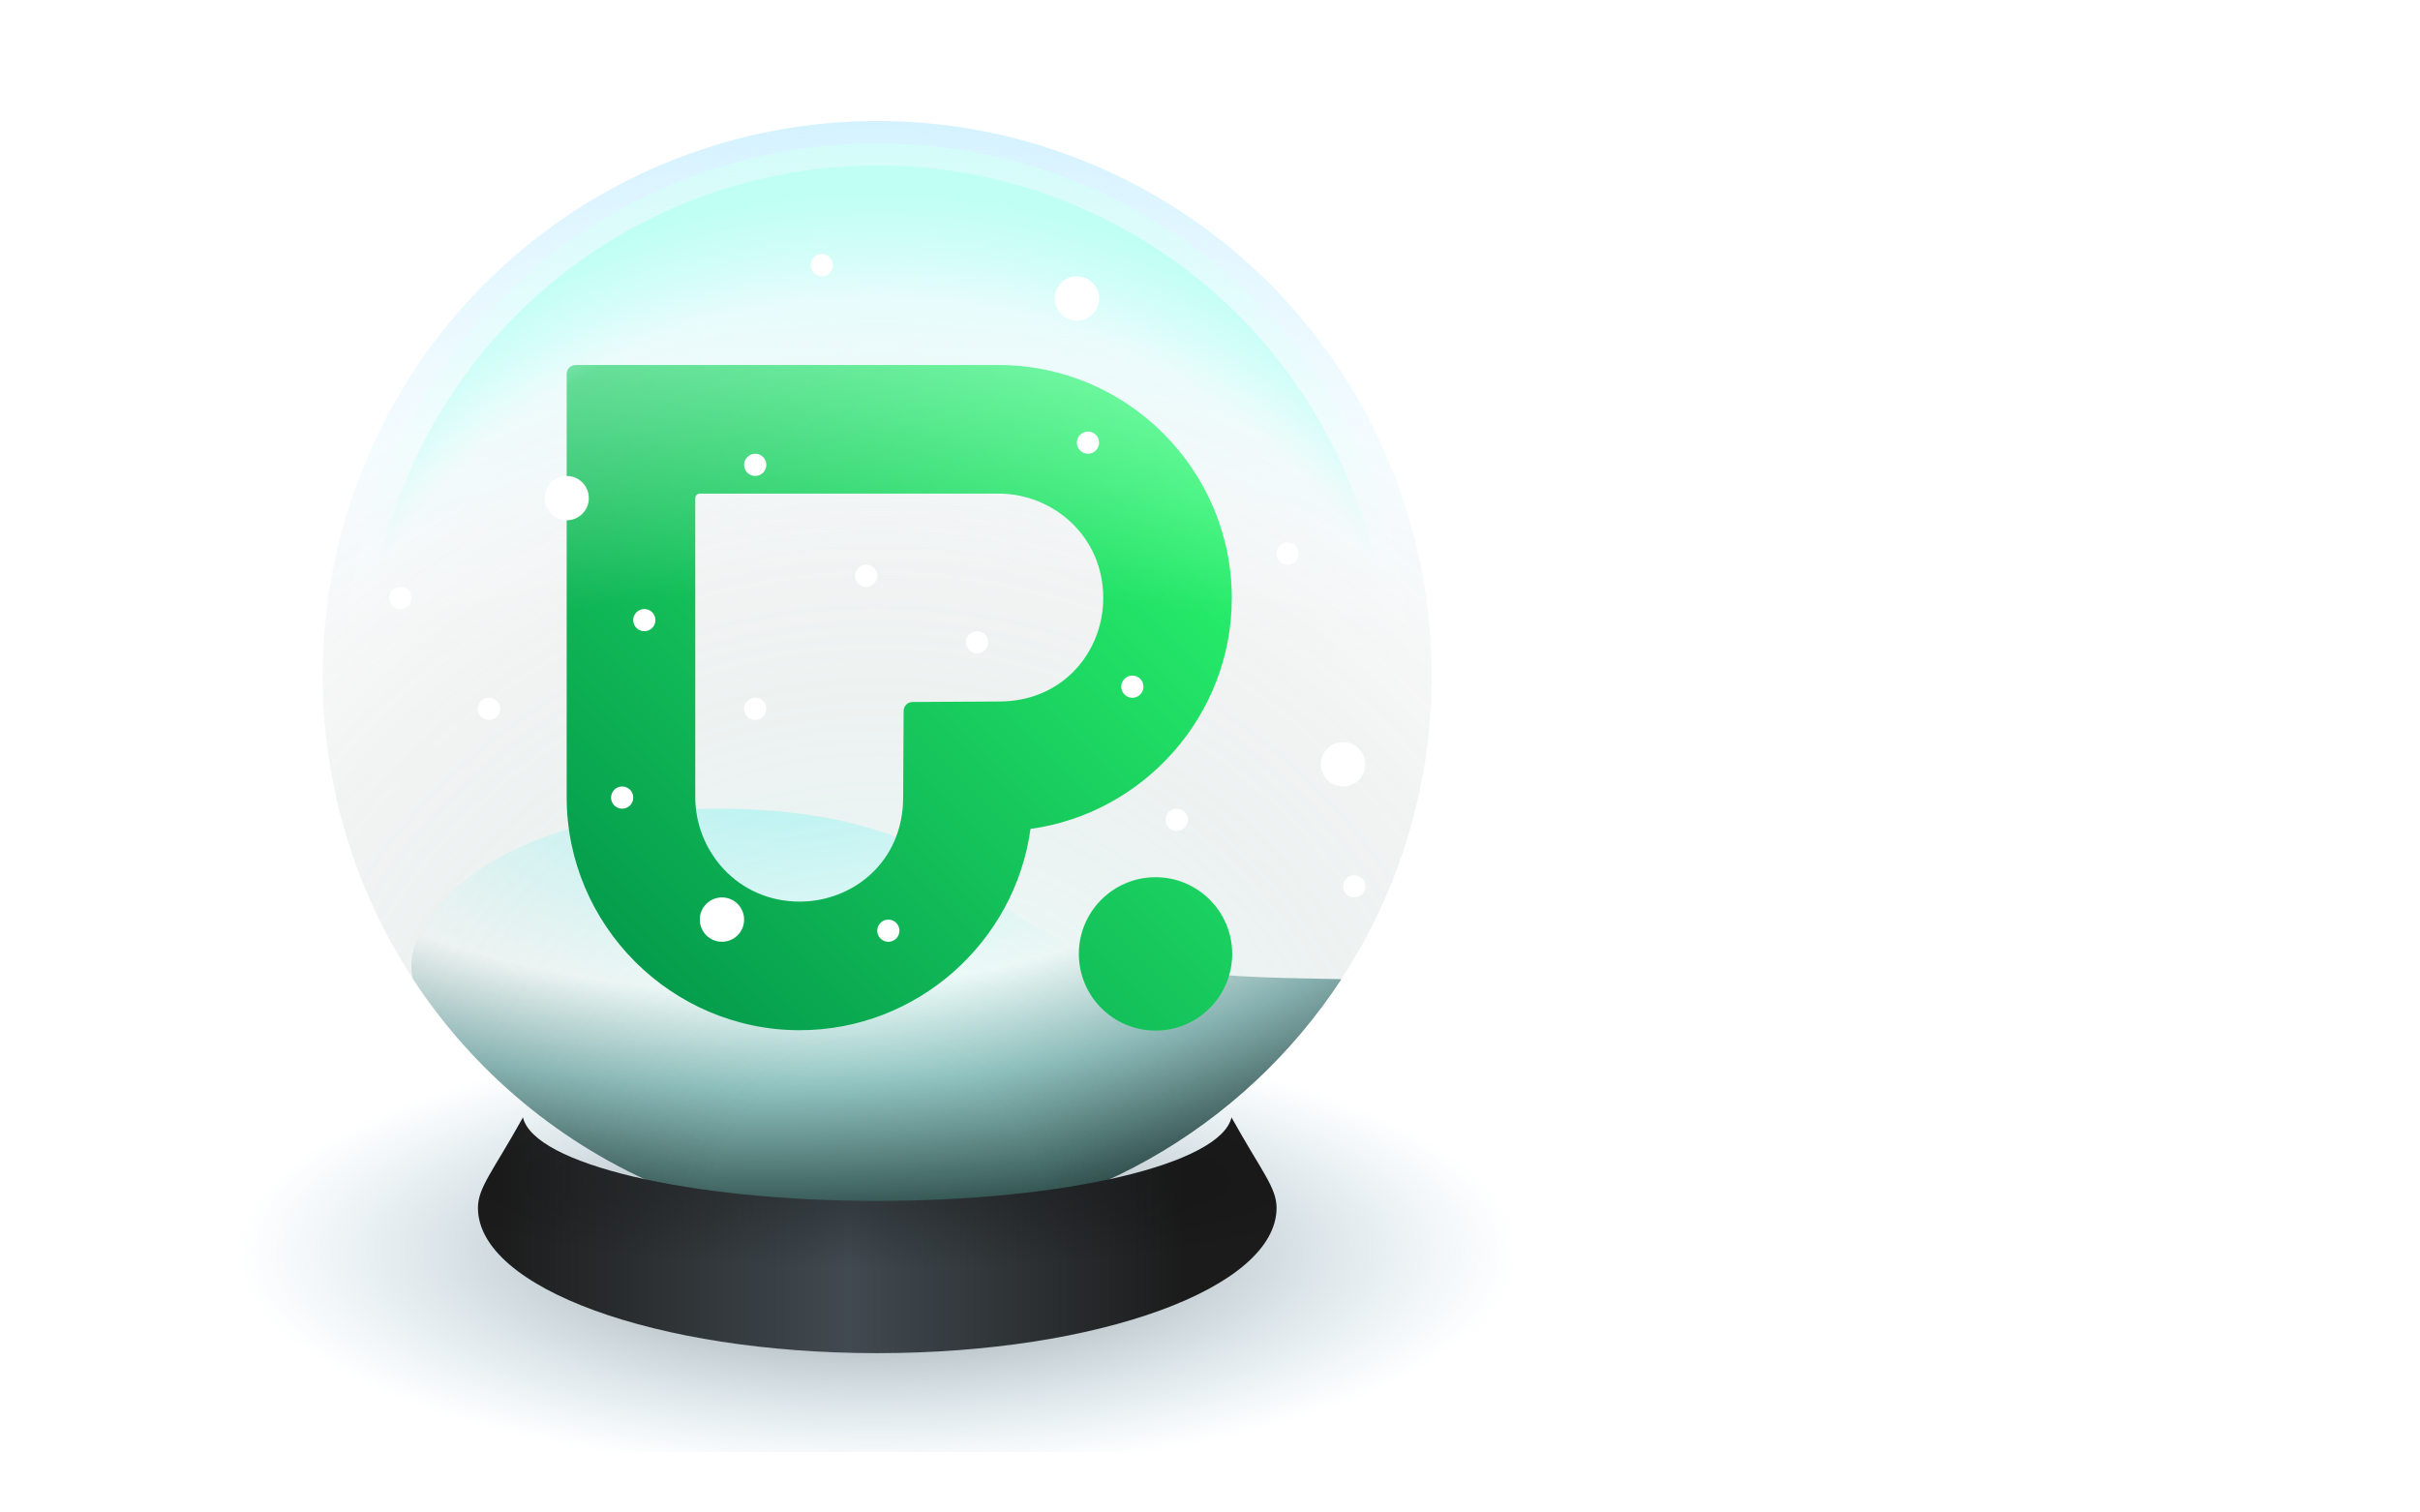
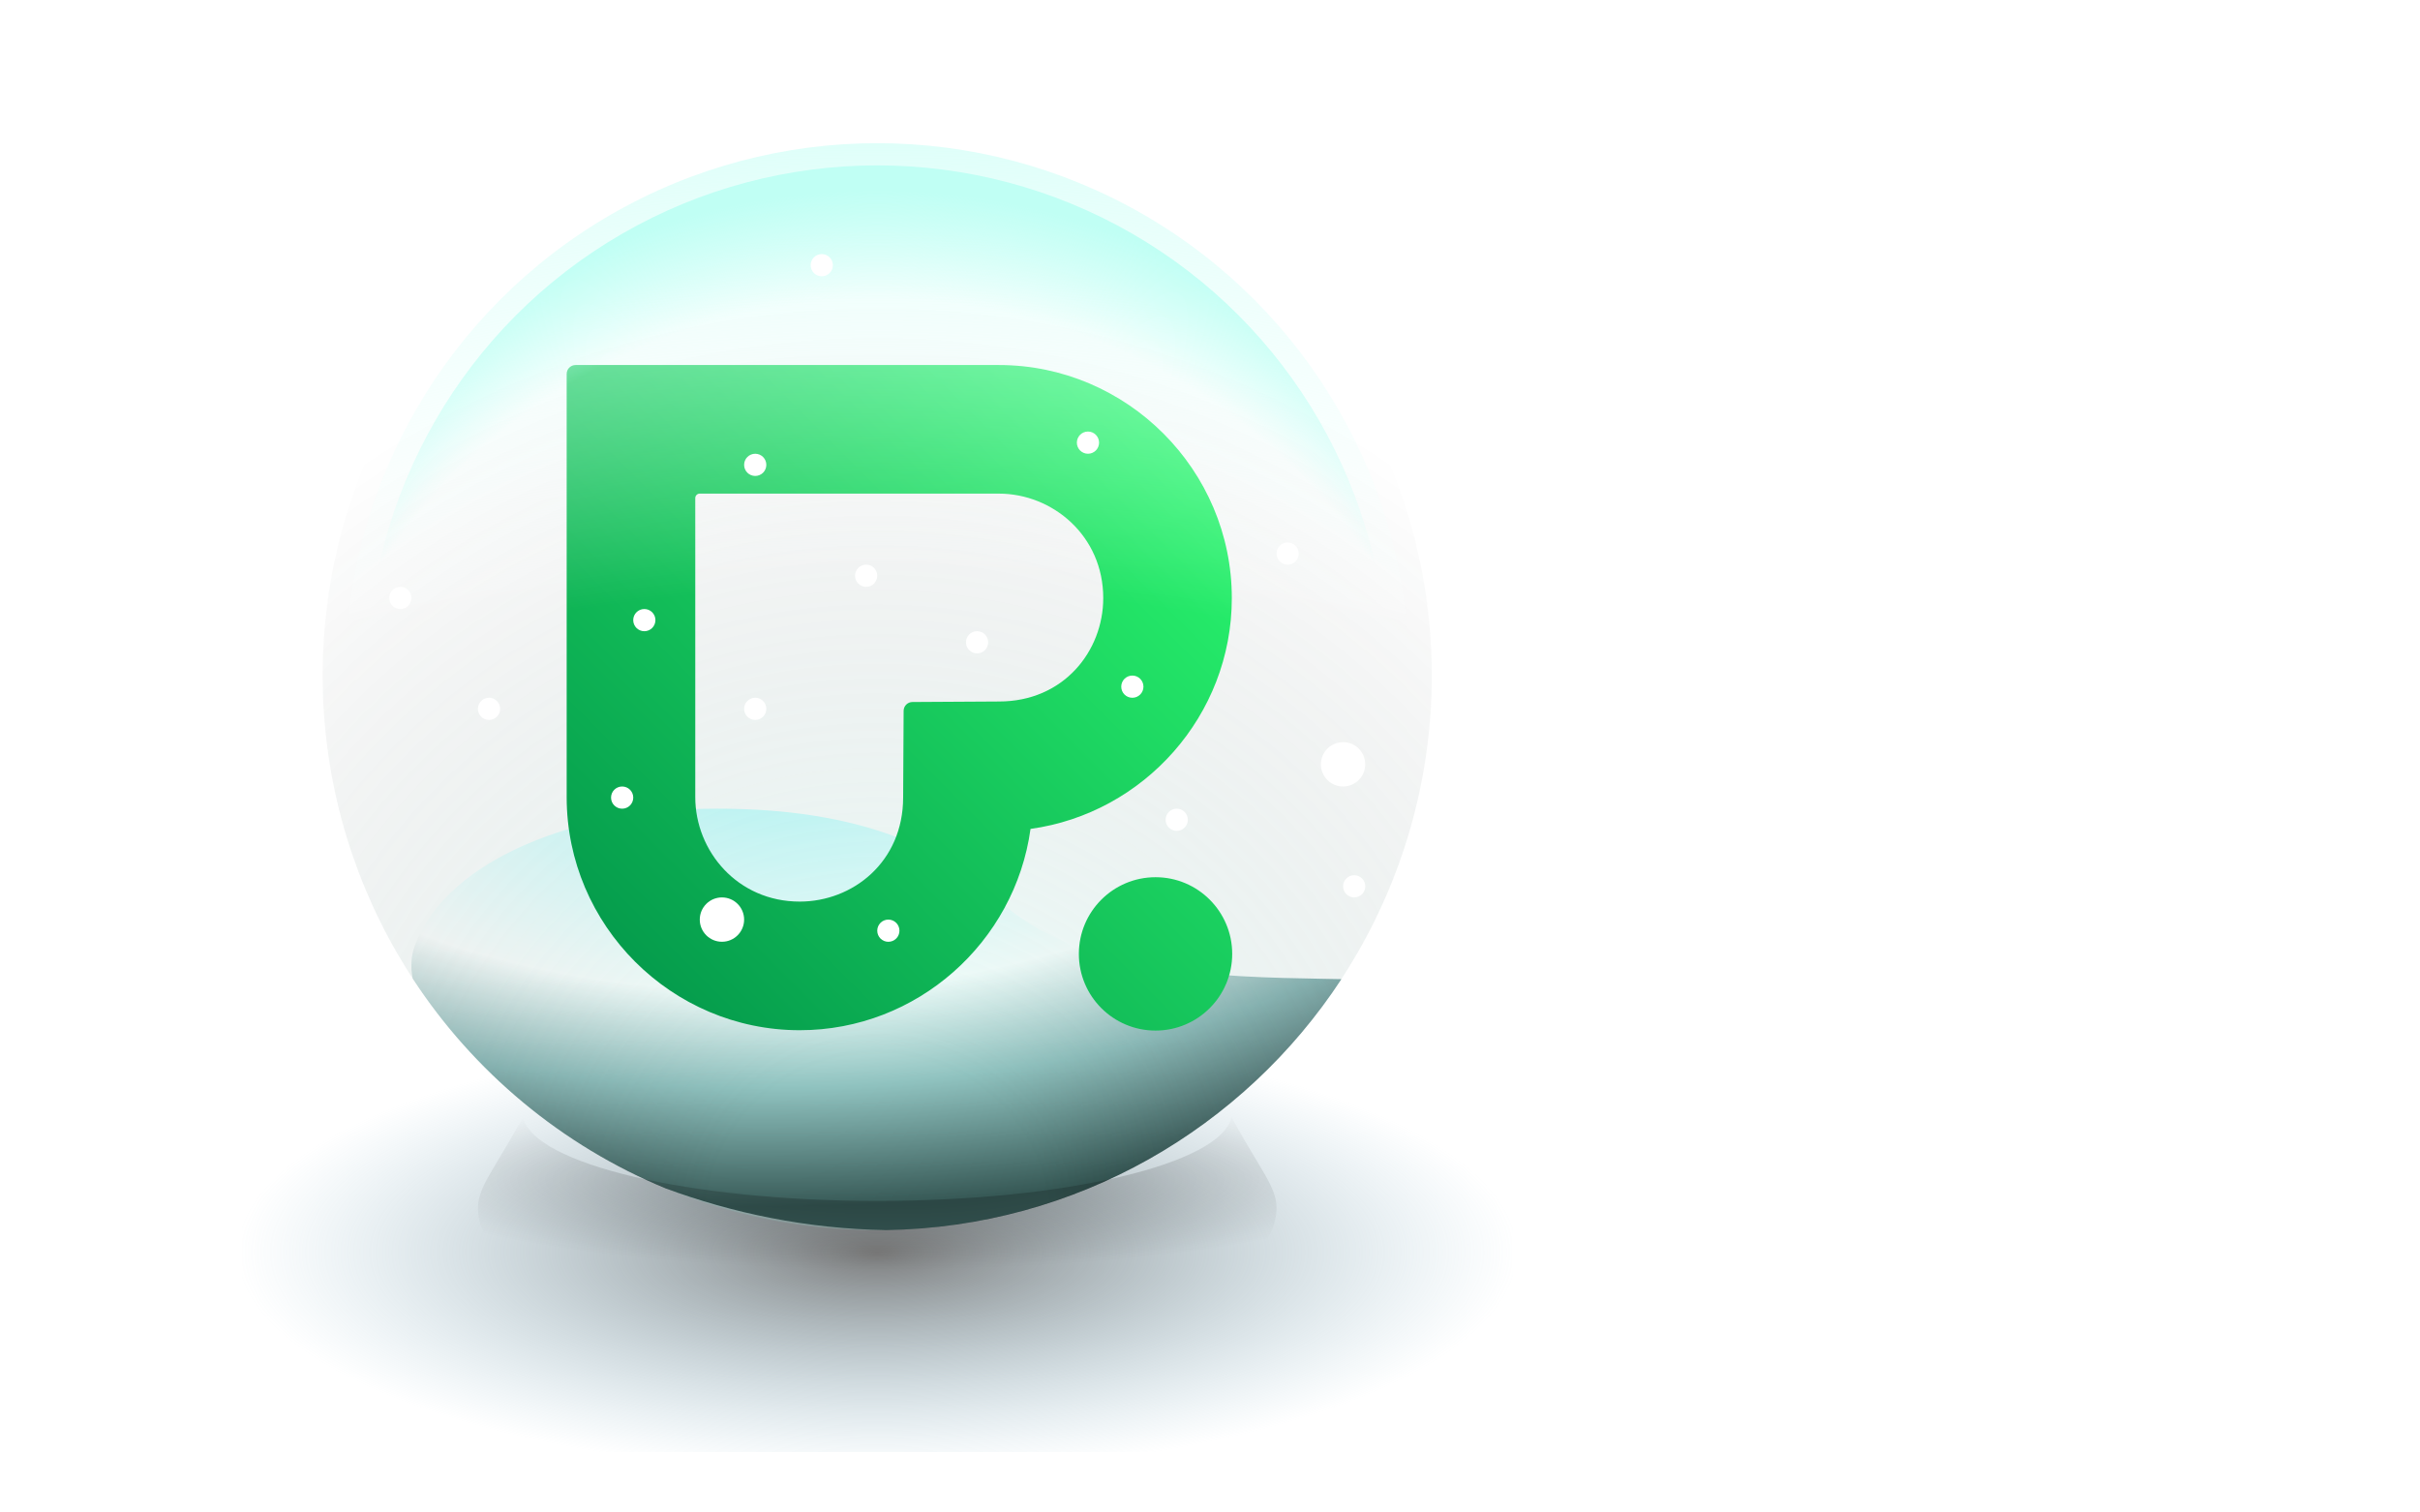
<svg xmlns="http://www.w3.org/2000/svg" width="80" height="50" viewBox="0 0 80 50" fill="none">
  <g clip-path="url(#clip0_10176_163686)">
    <ellipse cx="29" cy="41.4" rx="21.267" ry="7.333" fill="url(#paint0_radial_10176_163686)" />
    <path fill-rule="evenodd" clip-rule="evenodd" d="M13.642 32.35C13.569 31.956 13.589 31.59 13.713 31.263C14.848 28.254 19.31 26.87 22.798 26.75C27.719 26.58 30.869 27.743 33.019 29.759C35.636 32.212 40.42 32.298 43.708 32.357C43.927 32.361 44.139 32.365 44.344 32.369C41.12 37.289 35.593 40.565 29.294 40.664C26.665 40.625 24.188 40.095 22.014 39.289C18.571 37.869 15.655 35.431 13.642 32.35Z" fill="url(#paint1_radial_10176_163686)" />
-     <circle cx="28.999" cy="22.333" r="18.333" fill="url(#paint2_radial_10176_163686)" />
    <circle cx="28.999" cy="22.333" r="18.333" fill="url(#paint3_radial_10176_163686)" fill-opacity="0.2" />
    <g filter="url(#filter0_d_10176_163686)">
      <path fill-rule="evenodd" clip-rule="evenodd" d="M19.027 12.067C18.865 12.067 18.733 12.198 18.733 12.36V26.353C18.733 30.59 22.2 34.057 26.437 34.057C30.319 34.057 33.551 31.148 34.067 27.402C37.812 26.886 40.721 23.652 40.721 19.771C40.721 15.534 37.255 12.067 33.018 12.067H19.027ZM22.984 26.353V16.465C22.984 16.384 23.05 16.318 23.131 16.318H33.018C34.796 16.318 36.471 17.711 36.471 19.771C36.471 21.522 35.163 23.19 33.026 23.19L30.164 23.207C30.003 23.207 29.873 23.338 29.872 23.498L29.856 26.36C29.856 28.498 28.188 29.805 26.437 29.805C24.377 29.805 22.984 28.131 22.984 26.353ZM35.665 31.534C35.665 32.934 36.8 34.069 38.2 34.069C39.599 34.069 40.734 32.934 40.734 31.534C40.734 30.134 39.599 28.999 38.2 28.999C36.8 28.999 35.665 30.134 35.665 31.534Z" fill="url(#paint4_linear_10176_163686)" />
    </g>
    <circle cx="29" cy="22.333" r="17.6" fill="url(#paint5_radial_10176_163686)" style="mix-blend-mode:overlay" />
    <circle cx="29" cy="22.334" r="16.867" fill="url(#paint6_radial_10176_163686)" style="mix-blend-mode:lighten" />
    <g filter="url(#filter1_dii_10176_163686)">
-       <path d="M40.711 36.439C41.703 38.223 42.2 38.756 42.2 39.429C42.2 42.078 36.309 44.226 29.034 44.233C29.023 44.233 29.012 44.234 29.001 44.234L29 44.233L28.999 44.234C28.988 44.234 28.976 44.233 28.965 44.233C21.691 44.226 15.8 42.078 15.8 39.429C15.8 38.756 16.296 38.222 17.288 36.439C17.645 37.978 22.752 39.2 29 39.2C35.248 39.2 40.353 37.978 40.711 36.439Z" fill="url(#paint7_linear_10176_163686)" />
      <path d="M40.711 36.439C41.703 38.223 42.2 38.756 42.2 39.429C42.2 42.078 36.309 44.226 29.034 44.233C29.023 44.233 29.012 44.234 29.001 44.234L29 44.233L28.999 44.234C28.988 44.234 28.976 44.233 28.965 44.233C21.691 44.226 15.8 42.078 15.8 39.429C15.8 38.756 16.296 38.222 17.288 36.439C17.645 37.978 22.752 39.2 29 39.2C35.248 39.2 40.353 37.978 40.711 36.439Z" fill="url(#paint8_radial_10176_163686)" fill-opacity="0.2" />
    </g>
    <circle cx="27.166" cy="8.767" r="0.367" fill="white" />
-     <circle cx="35.6" cy="9.867" r="0.733" fill="white" />
    <circle cx="28.633" cy="19.033" r="0.367" fill="white" />
    <circle cx="24.966" cy="15.367" r="0.367" fill="white" />
    <circle cx="21.3" cy="20.5" r="0.367" fill="white" />
-     <circle cx="18.733" cy="16.467" r="0.733" fill="white" />
    <circle cx="16.166" cy="23.433" r="0.367" fill="white" />
    <circle cx="13.234" cy="19.767" r="0.367" fill="white" />
    <circle cx="44.767" cy="29.3" r="0.367" fill="white" />
    <circle cx="23.866" cy="30.4" r="0.733" fill="white" />
    <circle cx="42.567" cy="18.3" r="0.367" fill="white" />
    <circle cx="38.9" cy="27.1" r="0.367" fill="white" />
    <circle cx="37.433" cy="22.7" r="0.367" fill="white" />
    <circle cx="32.3" cy="21.233" r="0.367" fill="white" />
    <circle cx="24.966" cy="23.433" r="0.367" fill="white" />
    <circle cx="35.966" cy="14.633" r="0.367" fill="white" />
    <circle cx="20.567" cy="26.367" r="0.367" fill="white" />
    <circle cx="29.367" cy="30.767" r="0.367" fill="white" />
    <circle cx="44.399" cy="25.267" r="0.733" fill="white" />
  </g>
  <defs>
    <filter id="filter0_d_10176_163686" x="10.733" y="4.067" width="38.001" height="38.002" filterUnits="userSpaceOnUse" color-interpolation-filters="sRGB">
      <feFlood flood-opacity="0" result="BackgroundImageFix" />
      <feColorMatrix in="SourceAlpha" type="matrix" values="0 0 0 0 0 0 0 0 0 0 0 0 0 0 0 0 0 0 127 0" result="hardAlpha" />
      <feOffset />
      <feGaussianBlur stdDeviation="4" />
      <feComposite in2="hardAlpha" operator="out" />
      <feColorMatrix type="matrix" values="0 0 0 0 0.188 0 0 0 0 0.949 0 0 0 0 0.549 0 0 0 0.6 0" />
      <feBlend mode="normal" in2="BackgroundImageFix" result="effect1_dropShadow_10176_163686" />
      <feBlend mode="normal" in="SourceGraphic" in2="effect1_dropShadow_10176_163686" result="shape" />
    </filter>
    <filter id="filter1_dii_10176_163686" x="14.8" y="35.439" width="28.4" height="10.295" filterUnits="userSpaceOnUse" color-interpolation-filters="sRGB">
      <feFlood flood-opacity="0" result="BackgroundImageFix" />
      <feColorMatrix in="SourceAlpha" type="matrix" values="0 0 0 0 0 0 0 0 0 0 0 0 0 0 0 0 0 0 127 0" result="hardAlpha" />
      <feOffset dy="0.5" />
      <feGaussianBlur stdDeviation="0.5" />
      <feComposite in2="hardAlpha" operator="out" />
      <feColorMatrix type="matrix" values="0 0 0 0 0 0 0 0 0 0 0 0 0 0 0 0 0 0 0.6 0" />
      <feBlend mode="normal" in2="BackgroundImageFix" result="effect1_dropShadow_10176_163686" />
      <feBlend mode="normal" in="SourceGraphic" in2="effect1_dropShadow_10176_163686" result="shape" />
      <feColorMatrix in="SourceAlpha" type="matrix" values="0 0 0 0 0 0 0 0 0 0 0 0 0 0 0 0 0 0 127 0" result="hardAlpha" />
      <feOffset dy="-1" />
      <feGaussianBlur stdDeviation="0.5" />
      <feComposite in2="hardAlpha" operator="arithmetic" k2="-1" k3="1" />
      <feColorMatrix type="matrix" values="0 0 0 0 0 0 0 0 0 0 0 0 0 0 0 0 0 0 0.75 0" />
      <feBlend mode="normal" in2="shape" result="effect2_innerShadow_10176_163686" />
      <feColorMatrix in="SourceAlpha" type="matrix" values="0 0 0 0 0 0 0 0 0 0 0 0 0 0 0 0 0 0 127 0" result="hardAlpha" />
      <feOffset dy="1" />
      <feGaussianBlur stdDeviation="0.5" />
      <feComposite in2="hardAlpha" operator="arithmetic" k2="-1" k3="1" />
      <feColorMatrix type="matrix" values="0 0 0 0 0 0 0 0 0 0 0 0 0 0 0 0 0 0 0.15 0" />
      <feBlend mode="normal" in2="effect2_innerShadow_10176_163686" result="effect3_innerShadow_10176_163686" />
    </filter>
    <radialGradient id="paint0_radial_10176_163686" cx="0" cy="0" r="1" gradientUnits="userSpaceOnUse" gradientTransform="translate(29 41.4) rotate(90) scale(7.333 21.267)">
      <stop stop-color="#595959" stop-opacity="0.786" />
      <stop offset="1" stop-color="#7EB3CA" stop-opacity="0" />
    </radialGradient>
    <radialGradient id="paint1_radial_10176_163686" cx="0" cy="0" r="1" gradientUnits="userSpaceOnUse" gradientTransform="translate(25.333 24.9) rotate(90) scale(15.033 33.178)">
      <stop stop-color="#BDFFFF" />
      <stop offset="0.524" stop-color="white" />
      <stop offset="0.737" stop-color="#8AB3B3" />
      <stop offset="1" stop-color="#1B2F2F" />
    </radialGradient>
    <radialGradient id="paint2_radial_10176_163686" cx="0" cy="0" r="1" gradientUnits="userSpaceOnUse" gradientTransform="translate(28.999 71.1) rotate(-90) scale(75.167)">
      <stop offset="0.667" stop-color="white" stop-opacity="0" />
      <stop offset="1" stop-color="#A2E3FF" />
    </radialGradient>
    <radialGradient id="paint3_radial_10176_163686" cx="0" cy="0" r="1" gradientUnits="userSpaceOnUse" gradientTransform="translate(28.999 40.667) rotate(-90) scale(50.233)">
      <stop offset="0.113" stop-color="#A4FFEF" />
      <stop offset="0.613" stop-opacity="0" />
    </radialGradient>
    <linearGradient id="paint4_linear_10176_163686" x1="29.734" y1="1.066" x2="7.732" y2="23.066" gradientUnits="userSpaceOnUse">
      <stop stop-color="#2EFF71" />
      <stop offset="1" stop-color="#009148" />
    </linearGradient>
    <radialGradient id="paint5_radial_10176_163686" cx="0" cy="0" r="1" gradientUnits="userSpaceOnUse" gradientTransform="translate(29 81.638) rotate(-90) scale(82.261)">
      <stop offset="0.756" stop-color="white" stop-opacity="0" />
      <stop offset="1" stop-color="#C0FFF4" />
    </radialGradient>
    <radialGradient id="paint6_radial_10176_163686" cx="0" cy="0" r="1" gradientUnits="userSpaceOnUse" gradientTransform="translate(29 29.617) rotate(-90) scale(24.15)">
      <stop offset="0.818" stop-color="#C0FFF4" stop-opacity="0" />
      <stop offset="0.967" stop-color="#C0FFF4" />
    </radialGradient>
    <linearGradient id="paint7_linear_10176_163686" x1="39.155" y1="44.234" x2="16.477" y2="44.234" gradientUnits="userSpaceOnUse">
      <stop stop-color="#1B1B1B" />
      <stop offset="0.49" stop-color="#414A50" />
      <stop offset="1" stop-color="#1C1C1C" />
    </linearGradient>
    <radialGradient id="paint8_radial_10176_163686" cx="0" cy="0" r="1" gradientUnits="userSpaceOnUse" gradientTransform="translate(29.367 38.49) rotate(-90) scale(2.977 16.794)">
      <stop offset="0.297" />
      <stop offset="1" stop-opacity="0" />
    </radialGradient>
    <clipPath id="clip0_10176_163686">
      <rect width="42" height="44" fill="white" transform="translate(8 4)" />
    </clipPath>
  </defs>
</svg>